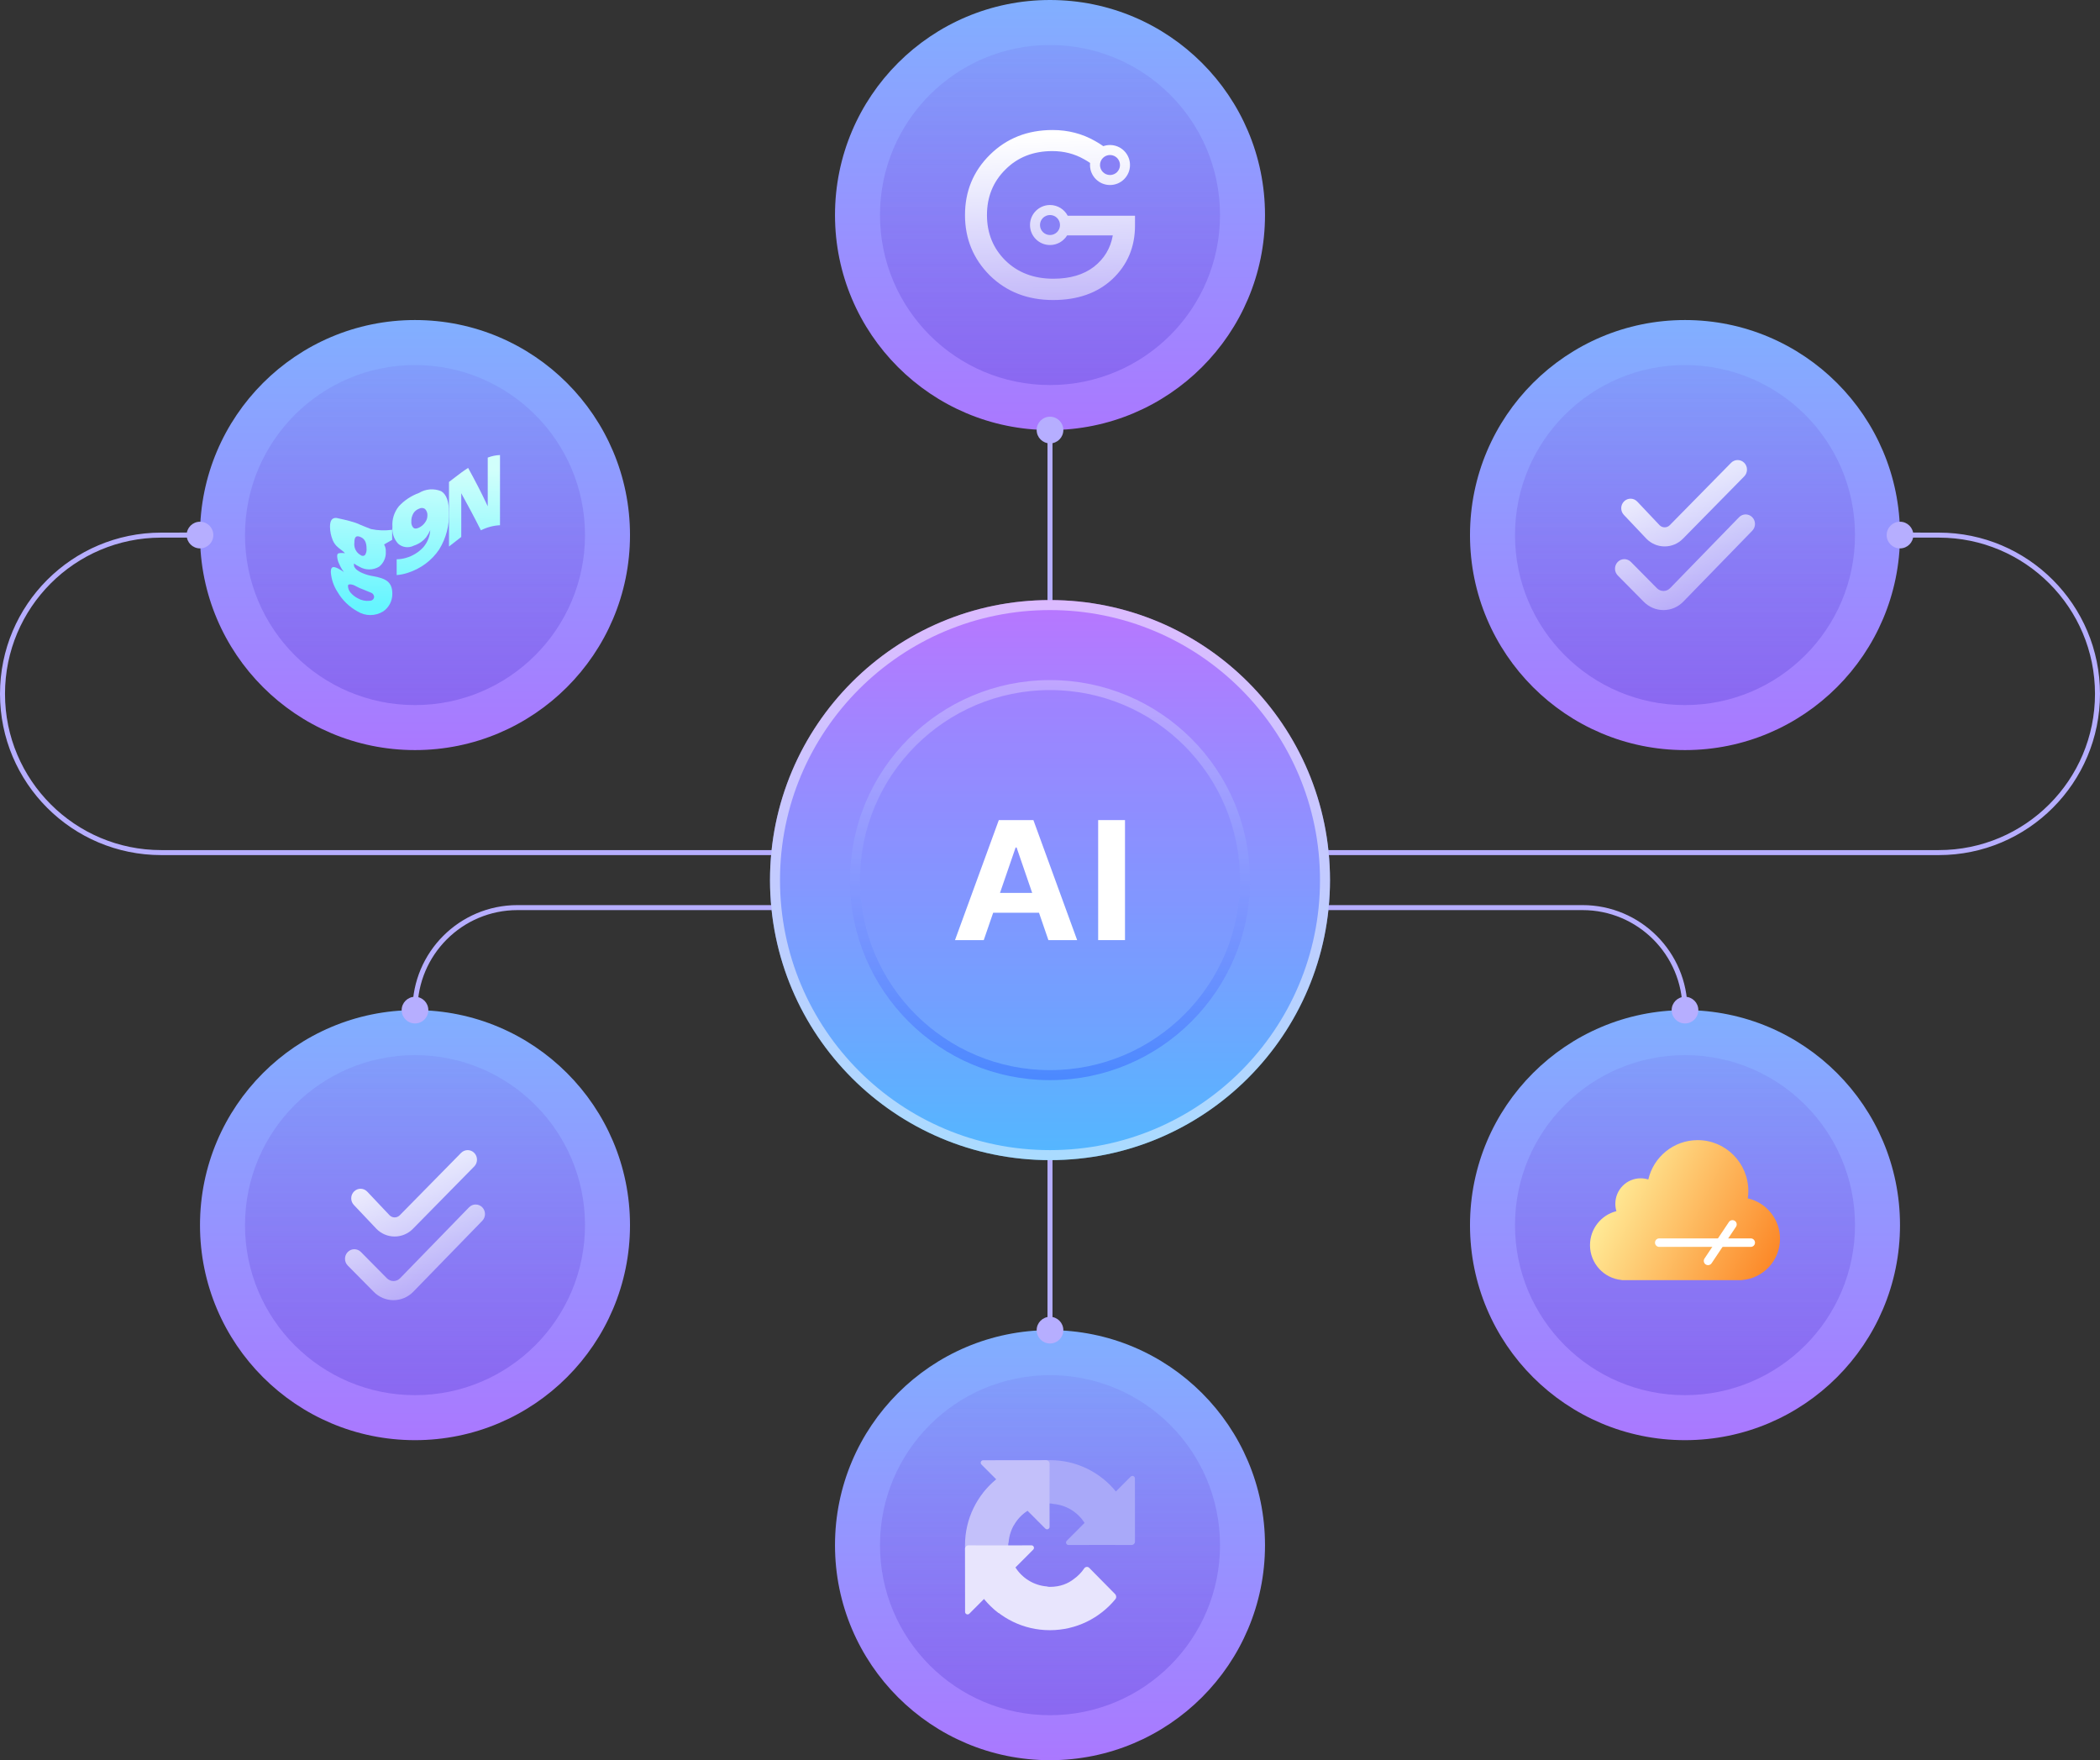
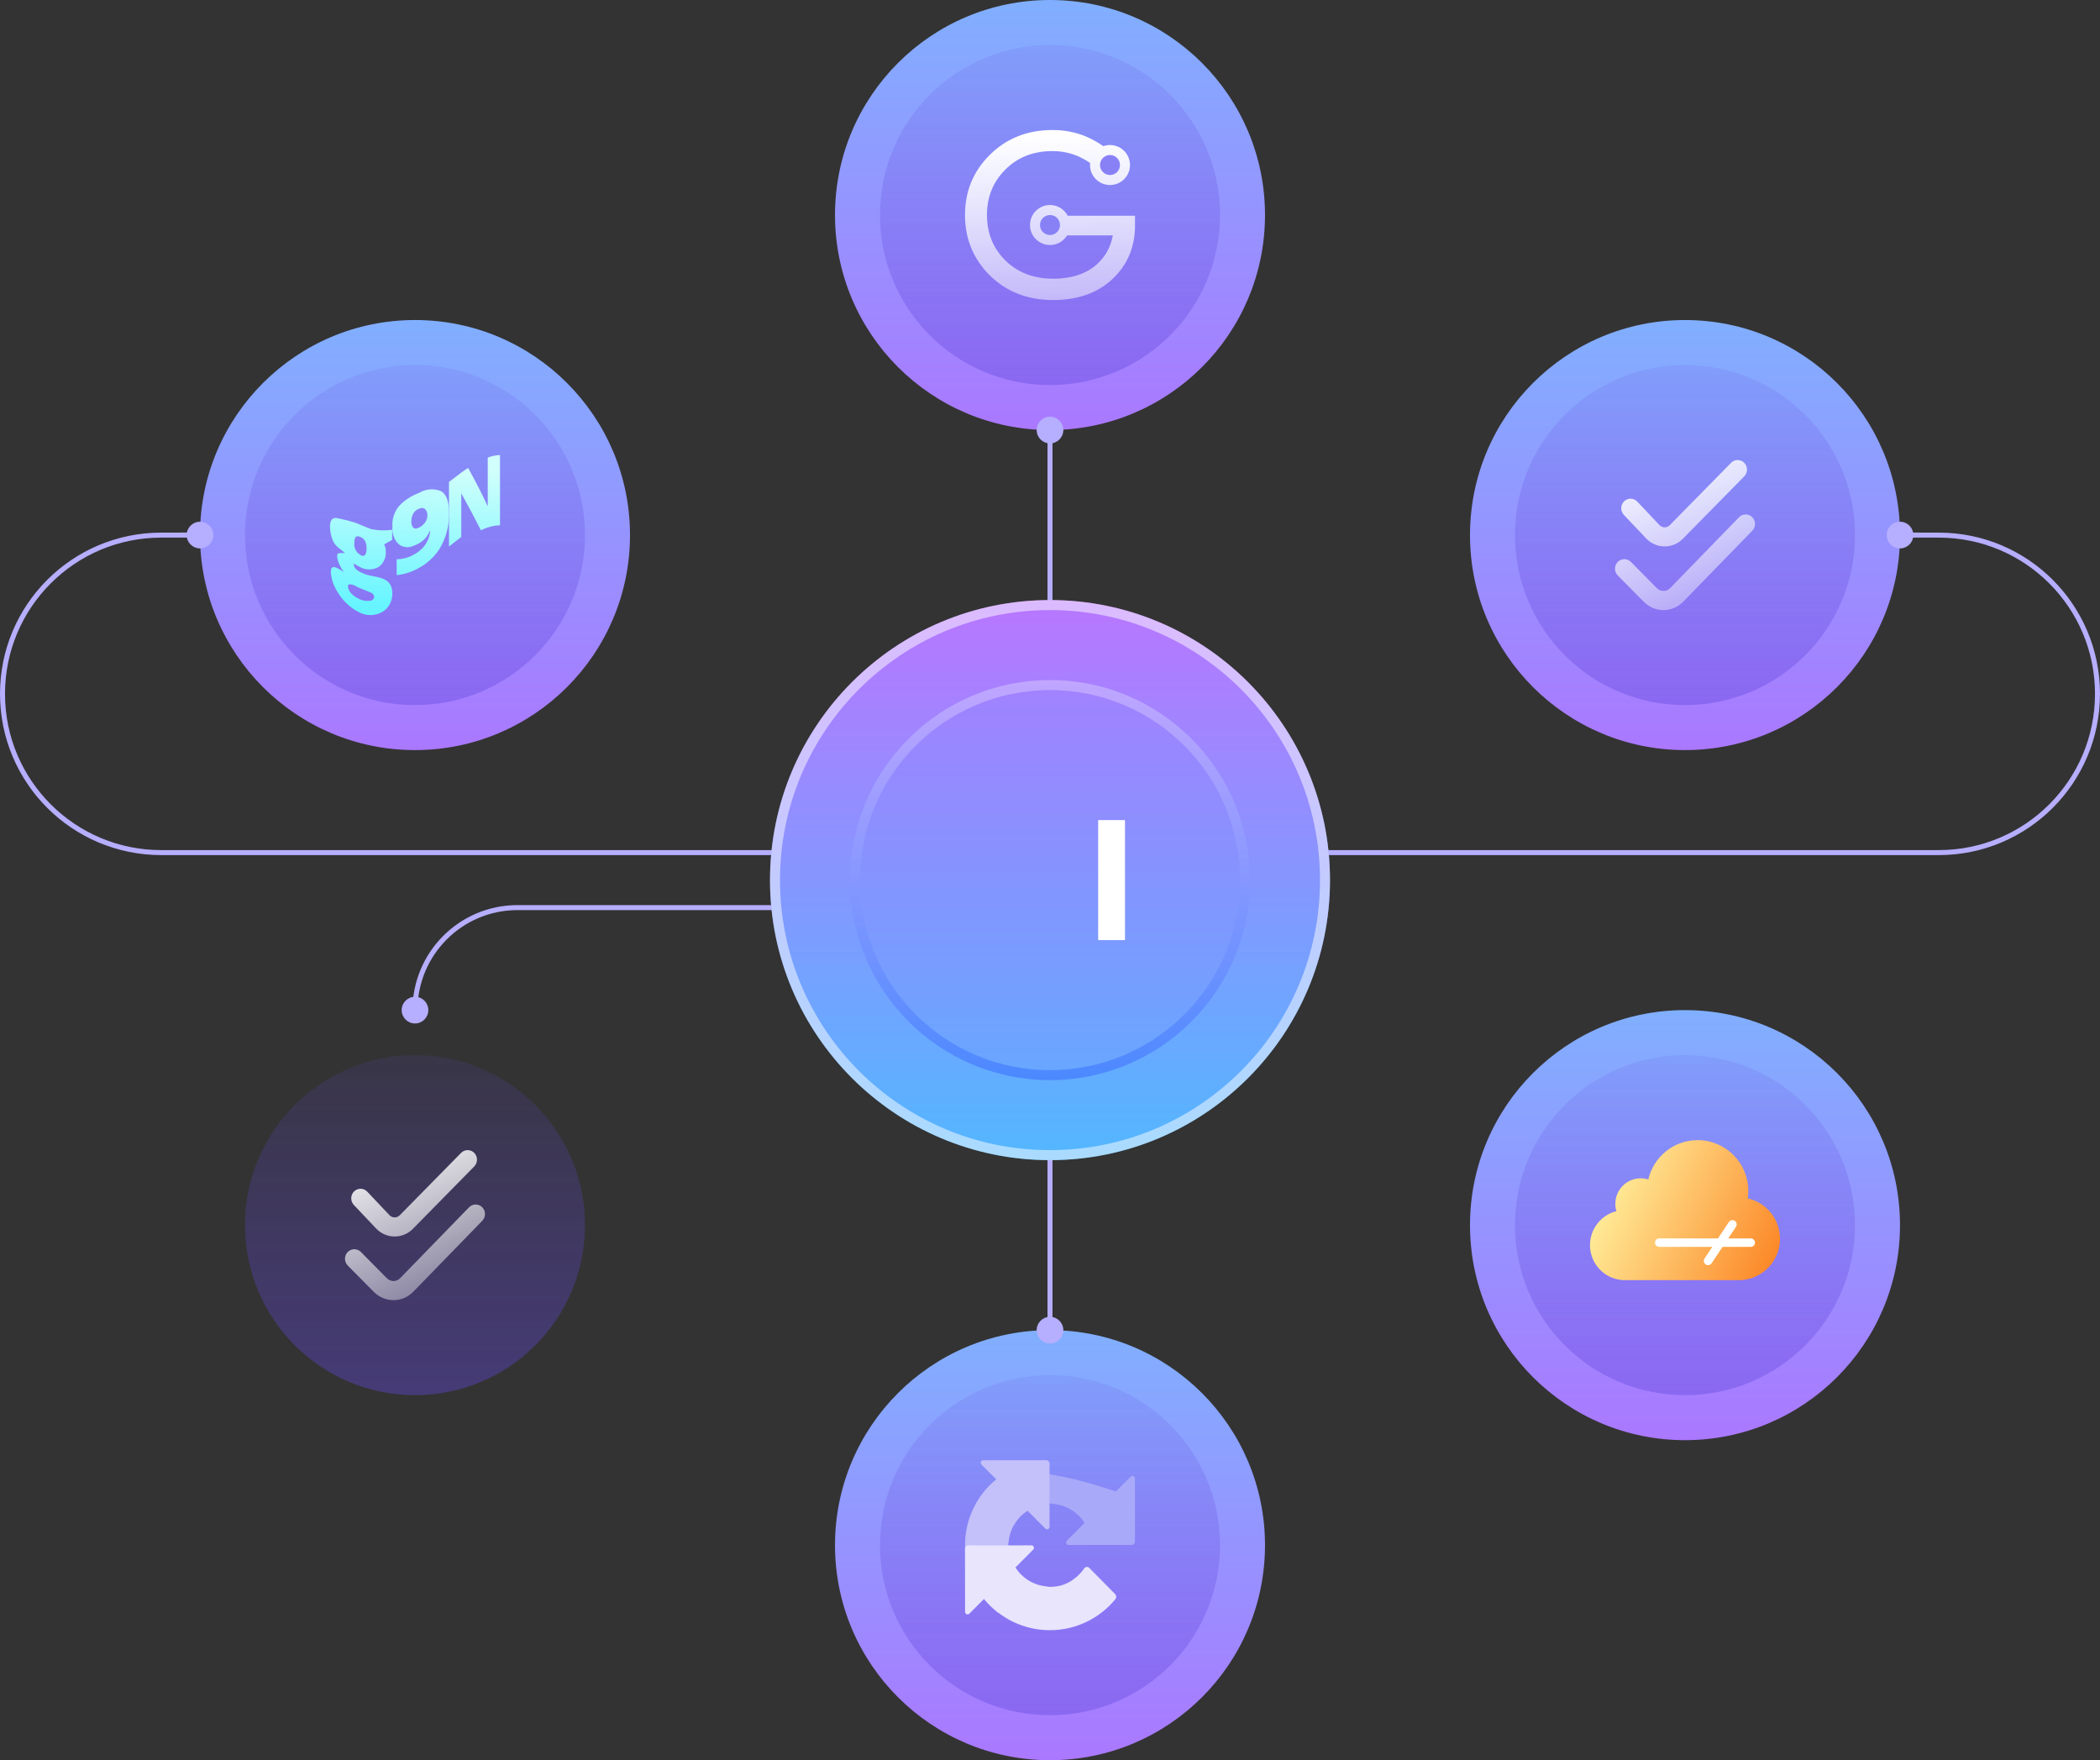
<svg xmlns="http://www.w3.org/2000/svg" width="420" height="352" viewBox="0 0 420 352" fill="none">
  <rect x="0" y="0" width="420" height="352" fill="#333333" stroke="none" />
  <circle cx="210" cy="43" r="43" fill="url(#paint0_linear_5703_1562)" />
  <path d="M207.333 86C207.333 87.473 208.527 88.667 210 88.667C211.473 88.667 212.667 87.473 212.667 86C212.667 84.527 211.473 83.333 210 83.333C208.527 83.333 207.333 84.527 207.333 86ZM209.5 86V126H210.5V86H209.5Z" fill="#B6AEFF" />
  <circle cx="337" cy="245" r="43" fill="url(#paint1_linear_5703_1562)" />
  <circle cx="34" cy="34" r="34" transform="matrix(-1 0 0 1 371 211)" fill="url(#paint2_linear_5703_1562)" fill-opacity="0.4" />
  <circle cx="337" cy="107" r="43" fill="url(#paint3_linear_5703_1562)" />
  <circle cx="34" cy="34" r="34" transform="matrix(-1 0 0 1 371 73)" fill="url(#paint4_linear_5703_1562)" fill-opacity="0.4" />
  <circle cx="34" cy="34" r="34" transform="matrix(-1 0 0 1 244 9)" fill="url(#paint5_linear_5703_1562)" fill-opacity="0.4" />
  <circle cx="210" cy="309" r="43" fill="url(#paint6_linear_5703_1562)" />
  <circle cx="34" cy="34" r="34" transform="matrix(-1 0 0 1 244 275)" fill="url(#paint7_linear_5703_1562)" fill-opacity="0.4" />
  <path d="M207.333 266C207.333 264.527 208.527 263.333 210 263.333C211.473 263.333 212.667 264.527 212.667 266C212.667 267.473 211.473 268.667 210 268.667C208.527 268.667 207.333 267.473 207.333 266ZM209.5 266V226H210.5V266H209.5Z" fill="#B6AEFF" />
-   <circle cx="83" cy="245" r="43" fill="url(#paint8_linear_5703_1562)" />
  <circle cx="34" cy="34" r="34" transform="matrix(-1 0 0 1 117 211)" fill="url(#paint9_linear_5703_1562)" fill-opacity="0.4" />
  <circle cx="83" cy="107" r="43" fill="url(#paint10_linear_5703_1562)" />
  <circle cx="34" cy="34" r="34" transform="matrix(-1 0 0 1 117 73)" fill="url(#paint11_linear_5703_1562)" fill-opacity="0.4" />
  <path d="M80.333 202C80.333 203.473 81.527 204.667 83 204.667C84.473 204.667 85.667 203.473 85.667 202C85.667 200.527 84.473 199.333 83 199.333C81.527 199.333 80.333 200.527 80.333 202ZM103.5 182H161V181H103.5V182ZM83.5 202C83.5 190.954 92.454 182 103.5 182V181C91.902 181 82.5 190.402 82.5 202H83.5Z" fill="#B6AEFF" />
  <path d="M37.333 107C37.333 108.473 38.527 109.667 40 109.667C41.473 109.667 42.667 108.473 42.667 107C42.667 105.527 41.473 104.333 40 104.333C38.527 104.333 37.333 105.527 37.333 107ZM39.999 106.5L32.196 106.512L32.198 107.512L40.001 107.5L39.999 106.5ZM32.244 171H161V170H32.244V171ZM0 138.756C0 156.564 14.436 171 32.244 171V170C14.989 170 1 156.011 1 138.756H0ZM32.196 106.512C14.407 106.538 0 120.967 0 138.756H1C1 121.518 14.96 107.537 32.198 107.512L32.196 106.512Z" fill="#B6AEFF" />
-   <path d="M339.667 202C339.667 203.473 338.473 204.667 337 204.667C335.527 204.667 334.333 203.473 334.333 202C334.333 200.527 335.527 199.333 337 199.333C338.473 199.333 339.667 200.527 339.667 202ZM316.5 182H259V181H316.5V182ZM336.5 202C336.5 190.954 327.546 182 316.5 182V181C328.098 181 337.5 190.402 337.5 202H336.5Z" fill="#B6AEFF" />
  <path d="M382.667 107C382.667 108.473 381.473 109.667 380 109.667C378.527 109.667 377.333 108.473 377.333 107C377.333 105.527 378.527 104.333 380 104.333C381.473 104.333 382.667 105.527 382.667 107ZM380.001 106.5L387.804 106.512L387.802 107.512L379.999 107.5L380.001 106.5ZM387.756 171H259V170H387.756V171ZM420 138.756C420 156.564 405.564 171 387.756 171V170C405.011 170 419 156.011 419 138.756H420ZM387.804 106.512C405.593 106.538 420 120.967 420 138.756H419C419 121.518 405.04 107.537 387.802 107.512L387.804 106.512Z" fill="#B6AEFF" />
  <circle cx="210" cy="176" r="56" fill="url(#paint12_linear_5703_1562)" />
  <circle cx="210" cy="176" r="55" stroke="white" stroke-opacity="0.5" stroke-width="2" />
  <g opacity="0.6">
    <circle cx="210" cy="176" r="40" fill="#838DFF" fill-opacity="0.3" />
    <circle cx="210" cy="176" r="39" stroke="url(#paint13_linear_5703_1562)" stroke-opacity="0.7" stroke-width="2" />
  </g>
  <path d="M225 164V188H219.633V164H225Z" fill="white" />
-   <path d="M196.751 188H191L199.763 164H206.68L215.431 188H209.679L203.321 169.484H203.122L196.751 188ZM196.392 178.566H209.977V182.527H196.392V178.566Z" fill="white" />
  <path d="M96.454 244.132L82.656 258.321C81.596 259.406 80.191 260 78.695 260H78.684C77.184 259.996 75.776 259.394 74.719 258.306L69.554 253.084C68.822 252.343 68.814 251.134 69.54 250.384C70.265 249.634 71.446 249.627 72.18 250.369L77.357 255.603C77.721 255.978 78.19 256.179 78.692 256.181H78.695C79.193 256.181 79.662 255.982 80.016 255.622L93.812 241.435C94.539 240.687 95.722 240.687 96.451 241.431C97.182 242.176 97.183 243.385 96.455 244.131L96.454 244.132ZM75.252 245.703C76.23 246.713 77.534 247.269 78.923 247.273H78.934C80.319 247.273 81.621 246.72 82.608 245.712L94.859 233.252C95.585 232.502 95.578 231.293 94.845 230.551C94.112 229.81 92.931 229.818 92.205 230.565L79.96 243.018C79.686 243.299 79.321 243.453 78.933 243.453H78.931C78.541 243.453 78.177 243.297 77.919 243.031L73.453 238.308C72.736 237.549 71.555 237.53 70.814 238.263C70.073 238.996 70.053 240.204 70.77 240.962L75.254 245.702L75.252 245.703Z" fill="url(#paint14_linear_5703_1562)" />
  <path d="M350.454 106.132L336.656 120.321C335.596 121.406 334.191 122 332.696 122H332.684C331.184 121.996 329.776 121.394 328.719 120.306L323.554 115.084C322.821 114.343 322.814 113.134 323.539 112.384C324.265 111.634 325.446 111.627 326.18 112.369L331.357 117.603C331.721 117.978 332.19 118.179 332.692 118.181H332.696C333.193 118.181 333.662 117.982 334.016 117.622L347.812 103.435C348.539 102.687 349.722 102.687 350.451 103.431C351.182 104.176 351.183 105.385 350.455 106.131L350.454 106.132ZM329.252 107.703C330.23 108.713 331.535 109.269 332.923 109.273H332.934C334.319 109.273 335.621 108.72 336.608 107.712L348.859 95.252C349.585 94.502 349.578 93.293 348.845 92.551C348.112 91.81 346.932 91.818 346.205 92.565L333.96 105.018C333.686 105.299 333.321 105.453 332.933 105.453H332.931C332.541 105.453 332.177 105.297 331.919 105.031L327.453 100.308C326.736 99.549 325.555 99.53 324.814 100.263C324.073 100.996 324.053 102.204 324.77 102.962L329.254 107.702L329.252 107.703Z" fill="url(#paint15_linear_5703_1562)" />
-   <path d="M226.291 308.968C226.682 308.971 227 308.656 226.999 308.265L226.984 295.655C226.984 295.209 226.445 294.987 226.13 295.302L223.179 298.262C220.066 294.44 215.33 291.999 210.025 291.999C204.505 291.999 199.601 294.642 196.5 298.735L202.735 305.053C203.346 303.92 204.214 302.947 205.261 302.211C206.349 301.359 207.892 300.663 210.025 300.663C210.283 300.663 210.482 300.693 210.628 300.75C213.271 300.959 215.563 302.422 216.912 304.546L213.354 308.114C213.039 308.43 213.264 308.969 213.71 308.967C218.511 308.95 223.604 308.942 226.291 308.968Z" fill="#A9A9F9" />
+   <path d="M226.291 308.968C226.682 308.971 227 308.656 226.999 308.265L226.984 295.655C226.984 295.209 226.445 294.987 226.13 295.302L223.179 298.262C204.505 291.999 199.601 294.642 196.5 298.735L202.735 305.053C203.346 303.92 204.214 302.947 205.261 302.211C206.349 301.359 207.892 300.663 210.025 300.663C210.283 300.663 210.482 300.693 210.628 300.75C213.271 300.959 215.563 302.422 216.912 304.546L213.354 308.114C213.039 308.43 213.264 308.969 213.71 308.967C218.511 308.95 223.604 308.942 226.291 308.968Z" fill="#A9A9F9" />
  <path d="M209.918 292.708C209.922 292.317 209.607 292 209.216 292L196.643 292.015C196.198 292.016 195.975 292.554 196.289 292.869L199.244 295.832C195.433 298.954 193 303.704 193 309.024C193 314.56 195.635 319.479 199.715 322.588L206.016 316.335C204.886 315.722 203.915 314.852 203.182 313.802C202.333 312.71 201.638 311.164 201.638 309.024C201.638 308.766 201.668 308.566 201.725 308.419C201.933 305.768 203.392 303.47 205.51 302.117L209.064 305.682C209.38 305.998 209.92 305.774 209.918 305.327C209.901 300.511 209.893 295.403 209.918 292.708Z" fill="#C3C0FA" />
  <path d="M193.708 309.032C193.317 309.028 193 309.344 193 309.735L193.015 322.345C193.016 322.79 193.555 323.013 193.87 322.697L196.821 319.738C199.934 323.559 204.67 326 209.974 326C215.246 326 219.956 323.59 223.07 319.808C223.323 319.502 223.292 319.055 223.013 318.772L217.834 313.524C217.551 313.237 217.07 313.306 216.845 313.641C216.28 314.479 215.565 315.208 214.739 315.788C213.65 316.64 212.108 317.337 209.974 317.337C209.717 317.337 209.518 317.306 209.372 317.25C206.728 317.04 204.437 315.577 203.088 313.454L206.646 309.885C206.961 309.569 206.736 309.03 206.29 309.032C201.489 309.049 196.396 309.057 193.708 309.032Z" fill="#E8E5FD" />
  <path d="M96.175 106.05C97.398 105.439 98.69 105.095 100 105.032V91C99.169 91.03 98.345 91.201 97.548 91.509V101.246C96.249 98.446 94.924 95.932 93.625 93.577C92.634 94.197 91.746 94.883 90.849 95.576C90.503 95.843 90.155 96.112 89.8 96.377V109.286L92.252 107.377V98.637C93.552 100.991 94.851 103.409 96.175 106.05Z" fill="url(#paint16_linear_5703_1562)" />
  <path fill-rule="evenodd" clip-rule="evenodd" d="M89.791 102.498C89.886 105.076 89.213 107.628 87.848 109.858C86.374 112.074 84.14 113.736 81.525 114.563C80.817 114.795 80.081 114.942 79.335 115V111.841C79.958 111.836 80.576 111.746 81.172 111.572C82.546 111.184 83.773 110.425 84.704 109.387C85.51 108.428 85.979 107.253 86.047 106.027C85.823 106.52 85.551 106.993 85.234 107.438C84.95 107.793 84.618 108.109 84.245 108.379C83.79 108.692 83.291 108.941 82.761 109.119C82.26 109.378 81.685 109.479 81.12 109.406C80.555 109.333 80.028 109.092 79.618 108.715C79.201 108.256 78.886 107.722 78.692 107.145C78.498 106.567 78.428 105.958 78.487 105.354C78.372 103.886 78.825 102.428 79.759 101.254C80.864 100.058 82.258 99.135 83.821 98.566C84.471 98.168 85.215 97.93 85.985 97.871C86.755 97.813 87.529 97.936 88.237 98.23C89.297 98.868 89.791 100.28 89.791 102.498ZM83.821 101.725C83.348 101.898 82.95 102.218 82.691 102.632C82.386 103.143 82.239 103.726 82.267 104.313C82.226 104.749 82.365 105.183 82.655 105.522C82.903 105.758 83.256 105.758 83.786 105.522C84.273 105.293 84.687 104.945 84.987 104.514C85.301 104.116 85.474 103.634 85.481 103.136C85.503 102.894 85.474 102.651 85.395 102.42C85.316 102.189 85.189 101.975 85.022 101.792C84.853 101.666 84.647 101.592 84.433 101.58C84.218 101.568 84.005 101.619 83.821 101.725Z" fill="url(#paint17_linear_5703_1562)" />
  <path fill-rule="evenodd" clip-rule="evenodd" d="M78.432 105.944V107.957L76.817 108.875C77.063 109.302 77.183 109.793 77.16 110.288C77.198 110.869 77.095 111.45 76.861 111.98C76.627 112.51 76.27 112.972 75.82 113.326C75.221 113.686 74.539 113.875 73.844 113.875C73.15 113.875 72.468 113.686 71.869 113.326C71.493 113.153 71.136 112.94 70.803 112.69C70.774 112.83 70.774 112.974 70.803 113.114C70.803 113.326 70.975 113.573 71.284 113.891C71.67 114.201 72.099 114.451 72.556 114.633C73.184 114.902 73.842 115.092 74.515 115.198C77.16 115.657 78.466 116.363 78.466 118.73C78.475 119.428 78.313 120.118 77.995 120.735C77.676 121.352 77.212 121.877 76.645 122.262C75.868 122.745 74.976 123 74.068 123C73.159 123 72.268 122.745 71.491 122.262C69.845 121.361 68.467 120.018 67.505 118.377C66.725 117.19 66.263 115.813 66.164 114.385C66.164 112.937 67.023 113.22 68.776 114.385C68.4 113.9 68.088 113.365 67.848 112.796C67.62 112.346 67.48 111.854 67.436 111.348C67.436 110.959 67.436 110.747 67.745 110.641C68.154 110.564 68.573 110.564 68.982 110.641C68.765 110.352 68.467 110.13 68.145 109.89C67.585 109.472 66.953 109 66.55 108.028C66.198 107.179 66.011 106.267 66 105.344C66 104.037 66.447 103.507 67.306 103.578L67.684 103.661C69.014 103.952 70.998 104.386 72.075 104.955L73.037 105.343L74.205 105.802C75.596 106.094 77.025 106.142 78.432 105.944ZM69.601 117.282C69.64 117.74 69.82 118.173 70.116 118.518C70.521 118.987 71.012 119.371 71.559 119.648C72.281 120.061 73.109 120.234 73.93 120.142C74.515 120.142 74.824 119.719 74.824 119.33C74.807 119.162 74.748 119.002 74.651 118.865C74.634 118.841 74.616 118.818 74.597 118.796C74.508 118.692 74.398 118.609 74.274 118.553L72.728 117.917C72.183 117.727 71.654 117.491 71.147 117.211C70.813 117.006 70.436 116.885 70.047 116.858C69.601 116.858 69.601 116.999 69.601 117.282ZM70.872 108.522C70.808 109.015 70.893 109.515 71.114 109.957C71.335 110.399 71.682 110.761 72.109 110.995C72.234 111.104 72.392 111.164 72.556 111.164C72.658 111.164 72.758 111.141 72.849 111.097C72.904 111.07 72.956 111.036 73.003 110.995C73.243 110.619 73.352 110.171 73.312 109.723C73.312 108.451 72.934 107.745 72.109 107.392C71.284 107.039 70.872 107.286 70.872 108.522Z" fill="url(#paint18_linear_5703_1562)" />
  <path fill-rule="evenodd" clip-rule="evenodd" d="M349.562 239.652C349.631 239.172 349.667 238.681 349.667 238.182C349.667 232.559 345.13 228 339.533 228C334.727 228 330.703 231.362 329.662 235.872C329.18 235.719 328.666 235.636 328.133 235.636C325.335 235.636 323.067 237.916 323.067 240.727C323.067 241.241 323.143 241.738 323.284 242.206C320.249 242.962 318 245.717 318 249C318 252.651 320.783 255.65 324.333 255.971V256H324.967H347.767H348.4V255.976C352.651 255.651 356 252.082 356 247.727C356 243.778 353.246 240.475 349.562 239.652Z" fill="url(#paint19_linear_5703_1562)" />
  <path fill-rule="evenodd" clip-rule="evenodd" d="M346.961 244.143C347.353 244.404 347.459 244.932 347.197 245.324L342.319 252.621C342.058 253.012 341.528 253.118 341.136 252.857C340.743 252.596 340.637 252.068 340.899 251.676L345.777 244.379C346.038 243.988 346.568 243.882 346.961 244.143Z" fill="white" />
  <path fill-rule="evenodd" clip-rule="evenodd" d="M331 248.5C331 248.03 331.382 247.649 331.854 247.649H350.146C350.618 247.649 351 248.03 351 248.5C351 248.97 350.618 249.351 350.146 249.351H331.854C331.382 249.351 331 248.97 331 248.5Z" fill="white" />
  <path fill-rule="evenodd" clip-rule="evenodd" d="M227 43.141V45.107C227 49.385 225.504 52.944 222.511 55.785C219.519 58.595 215.555 60 210.621 60C205.527 60 201.309 58.361 197.966 55.083C194.655 51.773 193 47.746 193 43C193 38.254 194.655 34.242 197.966 30.964C201.309 27.655 205.495 26 210.525 26C213.613 26 216.447 26.734 219.025 28.201C219.599 28.521 220.144 28.864 220.66 29.23C221.079 29.081 221.53 29 222 29C224.209 29 226 30.791 226 33C226 35.209 224.209 37 222 37C219.791 37 218 35.209 218 33C218 32.863 218.007 32.727 218.02 32.594C217.646 32.33 217.249 32.084 216.829 31.854C214.919 30.761 212.801 30.215 210.478 30.215C206.657 30.215 203.522 31.448 201.07 33.915C198.619 36.35 197.393 39.378 197.393 43C197.393 46.622 198.619 49.65 201.07 52.085C203.553 54.521 206.753 55.738 210.669 55.738C214.011 55.738 216.717 54.942 218.787 53.35C220.856 51.726 222.113 49.635 222.559 47.074H213.421C212.719 48.229 211.45 49 210 49C207.791 49 206 47.209 206 45C206 42.791 207.791 41 210 41C211.538 41 212.873 41.868 213.542 43.141H227Z" fill="url(#paint20_linear_5703_1562)" />
  <circle cx="210" cy="45" r="2" fill="#8881F6" />
  <circle cx="222" cy="33" r="2" fill="#8881F6" />
  <defs>
    <linearGradient id="paint0_linear_5703_1562" x1="210" y1="0" x2="210" y2="86" gradientUnits="userSpaceOnUse">
      <stop stop-color="#81AFFF" />
      <stop offset="1" stop-color="#AA78FF" />
    </linearGradient>
    <linearGradient id="paint1_linear_5703_1562" x1="337" y1="202" x2="337" y2="288" gradientUnits="userSpaceOnUse">
      <stop stop-color="#81AFFF" />
      <stop offset="1" stop-color="#AA78FF" />
    </linearGradient>
    <linearGradient id="paint2_linear_5703_1562" x1="34" y1="0" x2="34" y2="68" gradientUnits="userSpaceOnUse">
      <stop stop-color="#6247DC" stop-opacity="0.3" />
      <stop offset="1" stop-color="#6247DC" />
    </linearGradient>
    <linearGradient id="paint3_linear_5703_1562" x1="337" y1="64" x2="337" y2="150" gradientUnits="userSpaceOnUse">
      <stop stop-color="#81AFFF" />
      <stop offset="1" stop-color="#AA78FF" />
    </linearGradient>
    <linearGradient id="paint4_linear_5703_1562" x1="34" y1="0" x2="34" y2="68" gradientUnits="userSpaceOnUse">
      <stop stop-color="#6247DC" stop-opacity="0.3" />
      <stop offset="1" stop-color="#6247DC" />
    </linearGradient>
    <linearGradient id="paint5_linear_5703_1562" x1="34" y1="0" x2="34" y2="68" gradientUnits="userSpaceOnUse">
      <stop stop-color="#6247DC" stop-opacity="0.3" />
      <stop offset="1" stop-color="#6247DC" />
    </linearGradient>
    <linearGradient id="paint6_linear_5703_1562" x1="210" y1="266" x2="210" y2="352" gradientUnits="userSpaceOnUse">
      <stop stop-color="#81AFFF" />
      <stop offset="1" stop-color="#AA78FF" />
    </linearGradient>
    <linearGradient id="paint7_linear_5703_1562" x1="34" y1="0" x2="34" y2="68" gradientUnits="userSpaceOnUse">
      <stop stop-color="#6247DC" stop-opacity="0.3" />
      <stop offset="1" stop-color="#6247DC" />
    </linearGradient>
    <linearGradient id="paint8_linear_5703_1562" x1="83" y1="202" x2="83" y2="288" gradientUnits="userSpaceOnUse">
      <stop stop-color="#81AFFF" />
      <stop offset="1" stop-color="#AA78FF" />
    </linearGradient>
    <linearGradient id="paint9_linear_5703_1562" x1="34" y1="0" x2="34" y2="68" gradientUnits="userSpaceOnUse">
      <stop stop-color="#6247DC" stop-opacity="0.3" />
      <stop offset="1" stop-color="#6247DC" />
    </linearGradient>
    <linearGradient id="paint10_linear_5703_1562" x1="83" y1="64" x2="83" y2="150" gradientUnits="userSpaceOnUse">
      <stop stop-color="#81AFFF" />
      <stop offset="1" stop-color="#AA78FF" />
    </linearGradient>
    <linearGradient id="paint11_linear_5703_1562" x1="34" y1="0" x2="34" y2="68" gradientUnits="userSpaceOnUse">
      <stop stop-color="#6247DC" stop-opacity="0.3" />
      <stop offset="1" stop-color="#6247DC" />
    </linearGradient>
    <linearGradient id="paint12_linear_5703_1562" x1="210" y1="120" x2="210" y2="232" gradientUnits="userSpaceOnUse">
      <stop stop-color="#B876FF" />
      <stop offset="1" stop-color="#53B7FF" />
    </linearGradient>
    <linearGradient id="paint13_linear_5703_1562" x1="210" y1="136" x2="210" y2="216" gradientUnits="userSpaceOnUse">
      <stop stop-color="#E4DAFF" />
      <stop offset="1" stop-color="#285AFF" />
    </linearGradient>
    <linearGradient id="paint14_linear_5703_1562" x1="66.511" y1="231.222" x2="79.56" y2="260.651" gradientUnits="userSpaceOnUse">
      <stop stop-color="white" />
      <stop offset="1" stop-color="white" stop-opacity="0.4" />
    </linearGradient>
    <linearGradient id="paint15_linear_5703_1562" x1="320.511" y1="93.222" x2="333.56" y2="122.651" gradientUnits="userSpaceOnUse">
      <stop stop-color="white" />
      <stop offset="1" stop-color="white" stop-opacity="0.4" />
    </linearGradient>
    <linearGradient id="paint16_linear_5703_1562" x1="81.938" y1="93.667" x2="81.283" y2="121.397" gradientUnits="userSpaceOnUse">
      <stop stop-color="#D1FFFB" />
      <stop offset="1" stop-color="#66F5FF" />
    </linearGradient>
    <linearGradient id="paint17_linear_5703_1562" x1="81.938" y1="93.667" x2="81.283" y2="121.397" gradientUnits="userSpaceOnUse">
      <stop stop-color="#D1FFFB" />
      <stop offset="1" stop-color="#66F5FF" />
    </linearGradient>
    <linearGradient id="paint18_linear_5703_1562" x1="81.938" y1="93.667" x2="81.283" y2="121.397" gradientUnits="userSpaceOnUse">
      <stop stop-color="#D1FFFB" />
      <stop offset="1" stop-color="#66F5FF" />
    </linearGradient>
    <linearGradient id="paint19_linear_5703_1562" x1="323.067" y1="236.909" x2="354.157" y2="252.065" gradientUnits="userSpaceOnUse">
      <stop stop-color="#FFEA96" />
      <stop offset="1" stop-color="#FC8A2A" />
    </linearGradient>
    <linearGradient id="paint20_linear_5703_1562" x1="210" y1="27" x2="211" y2="60" gradientUnits="userSpaceOnUse">
      <stop stop-color="white" />
      <stop offset="1" stop-color="white" stop-opacity="0.5" />
    </linearGradient>
  </defs>
</svg>